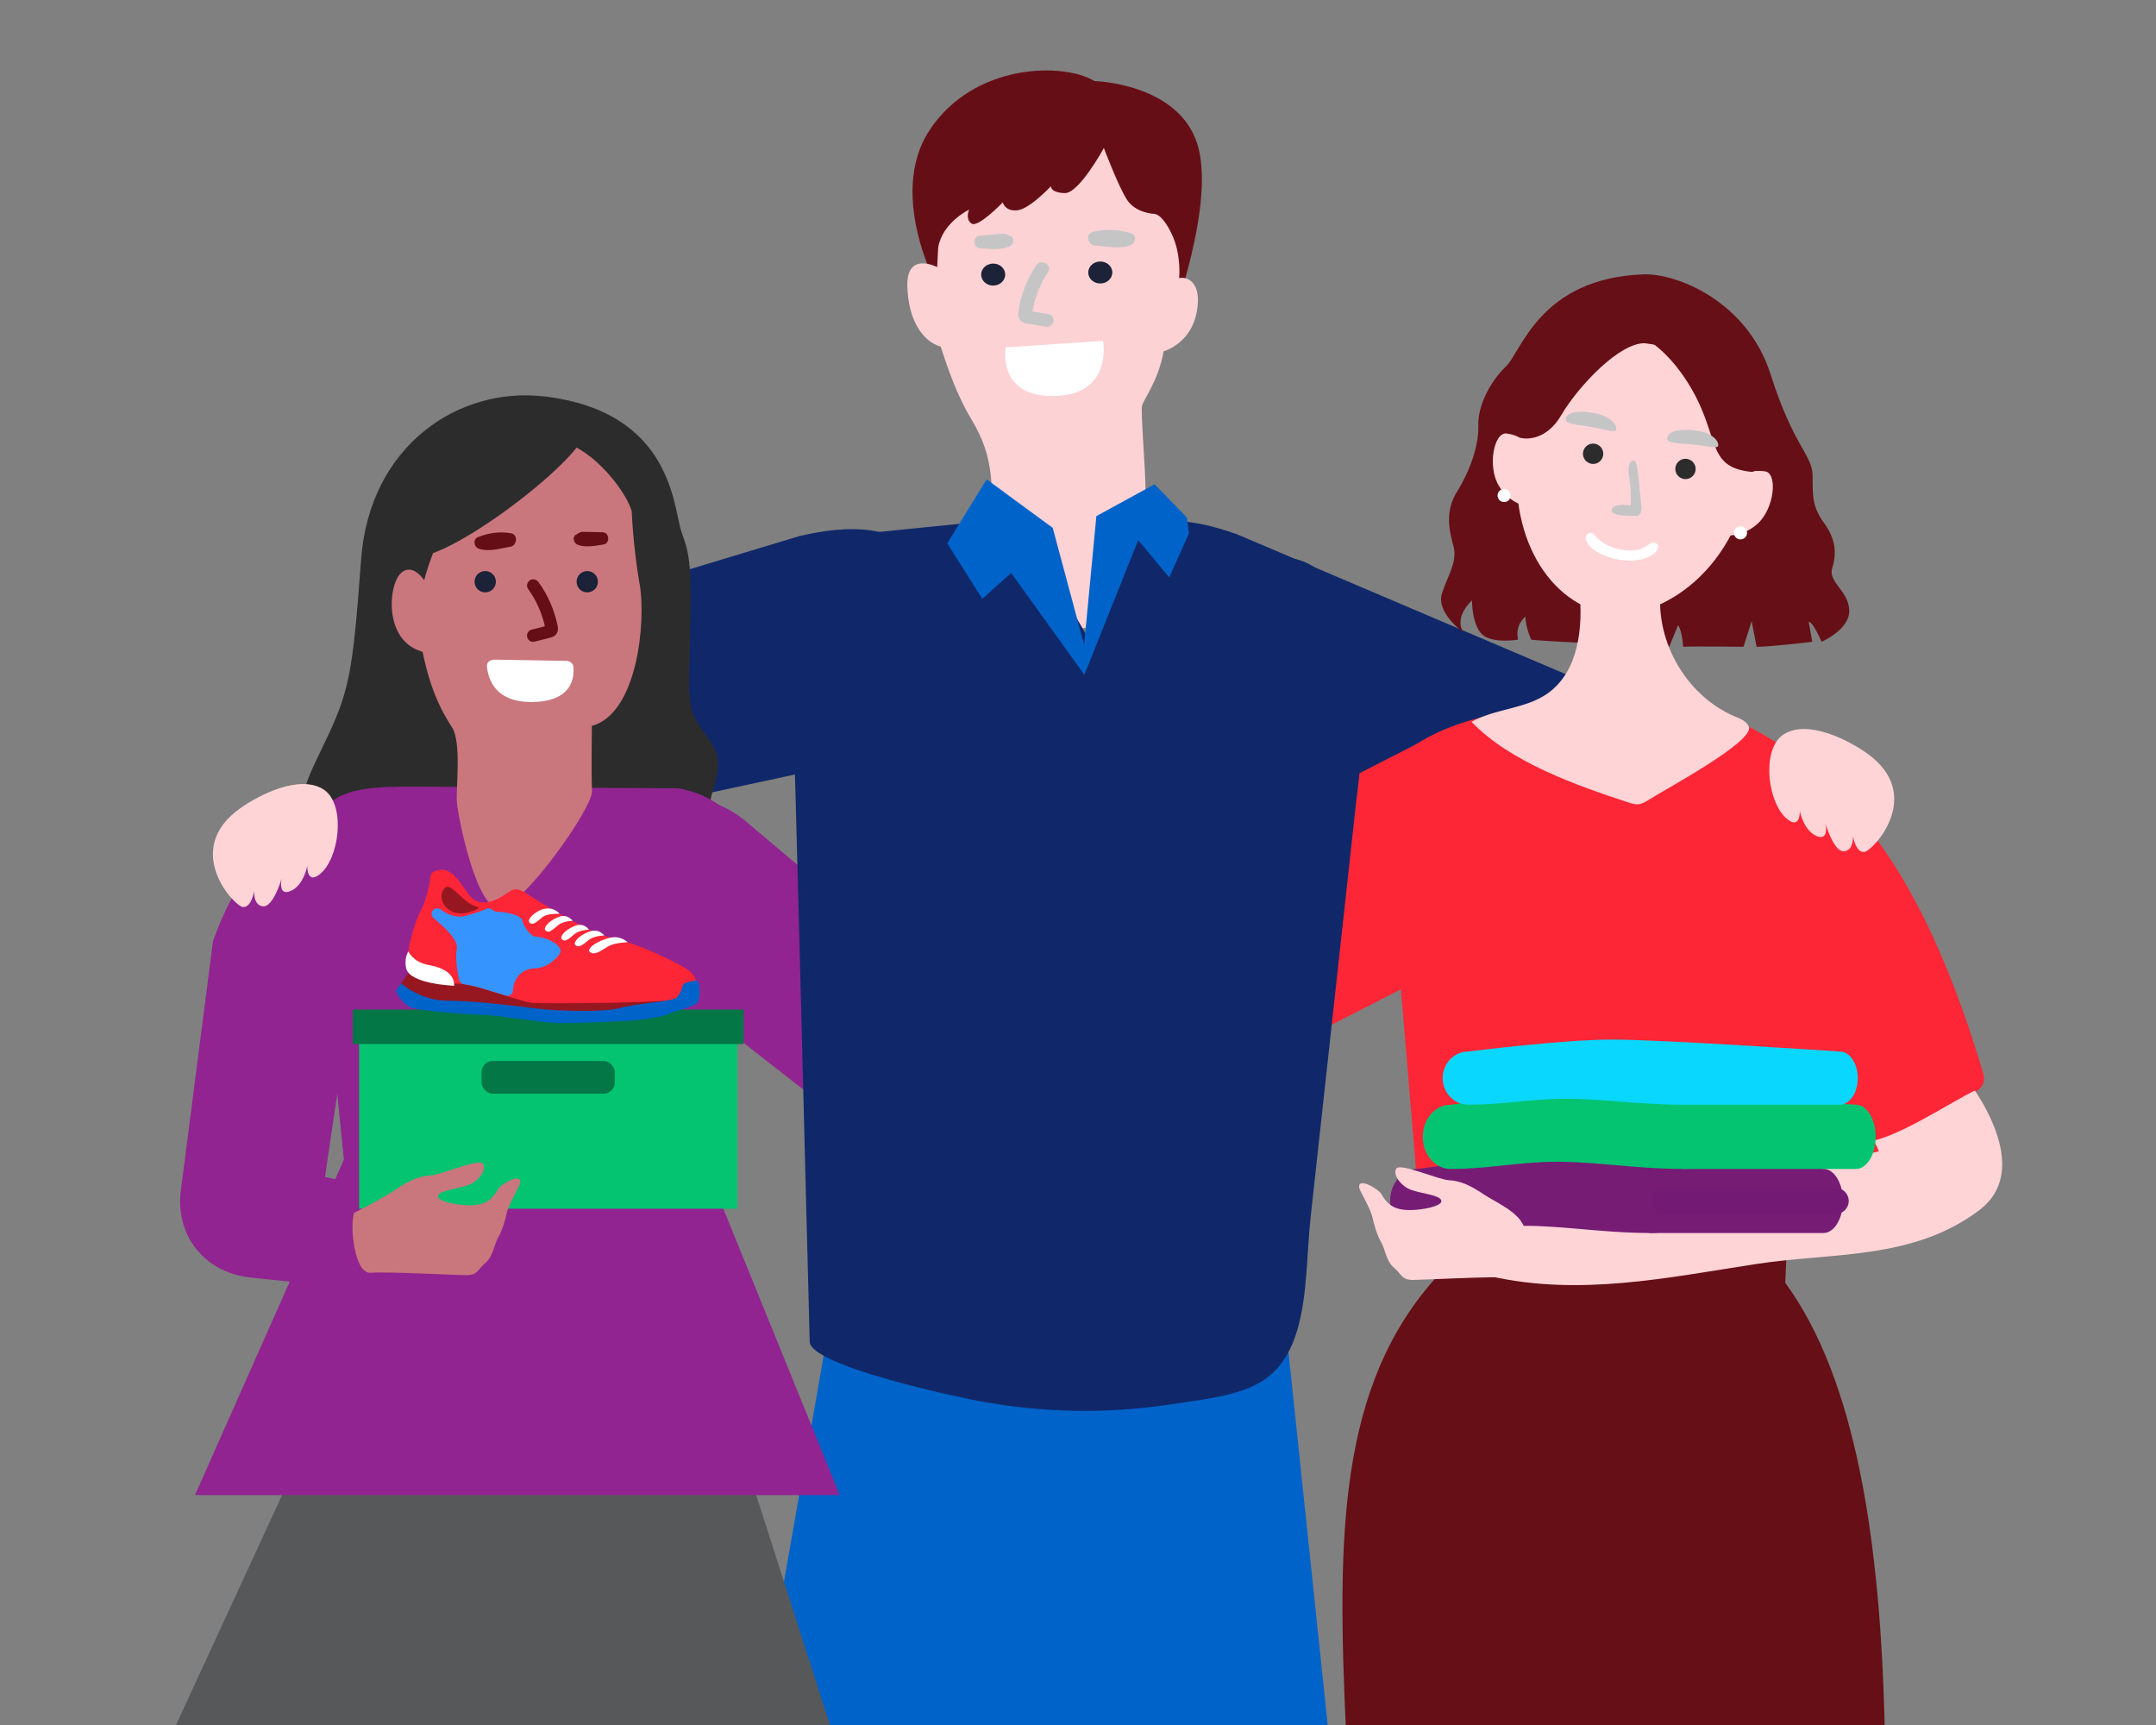
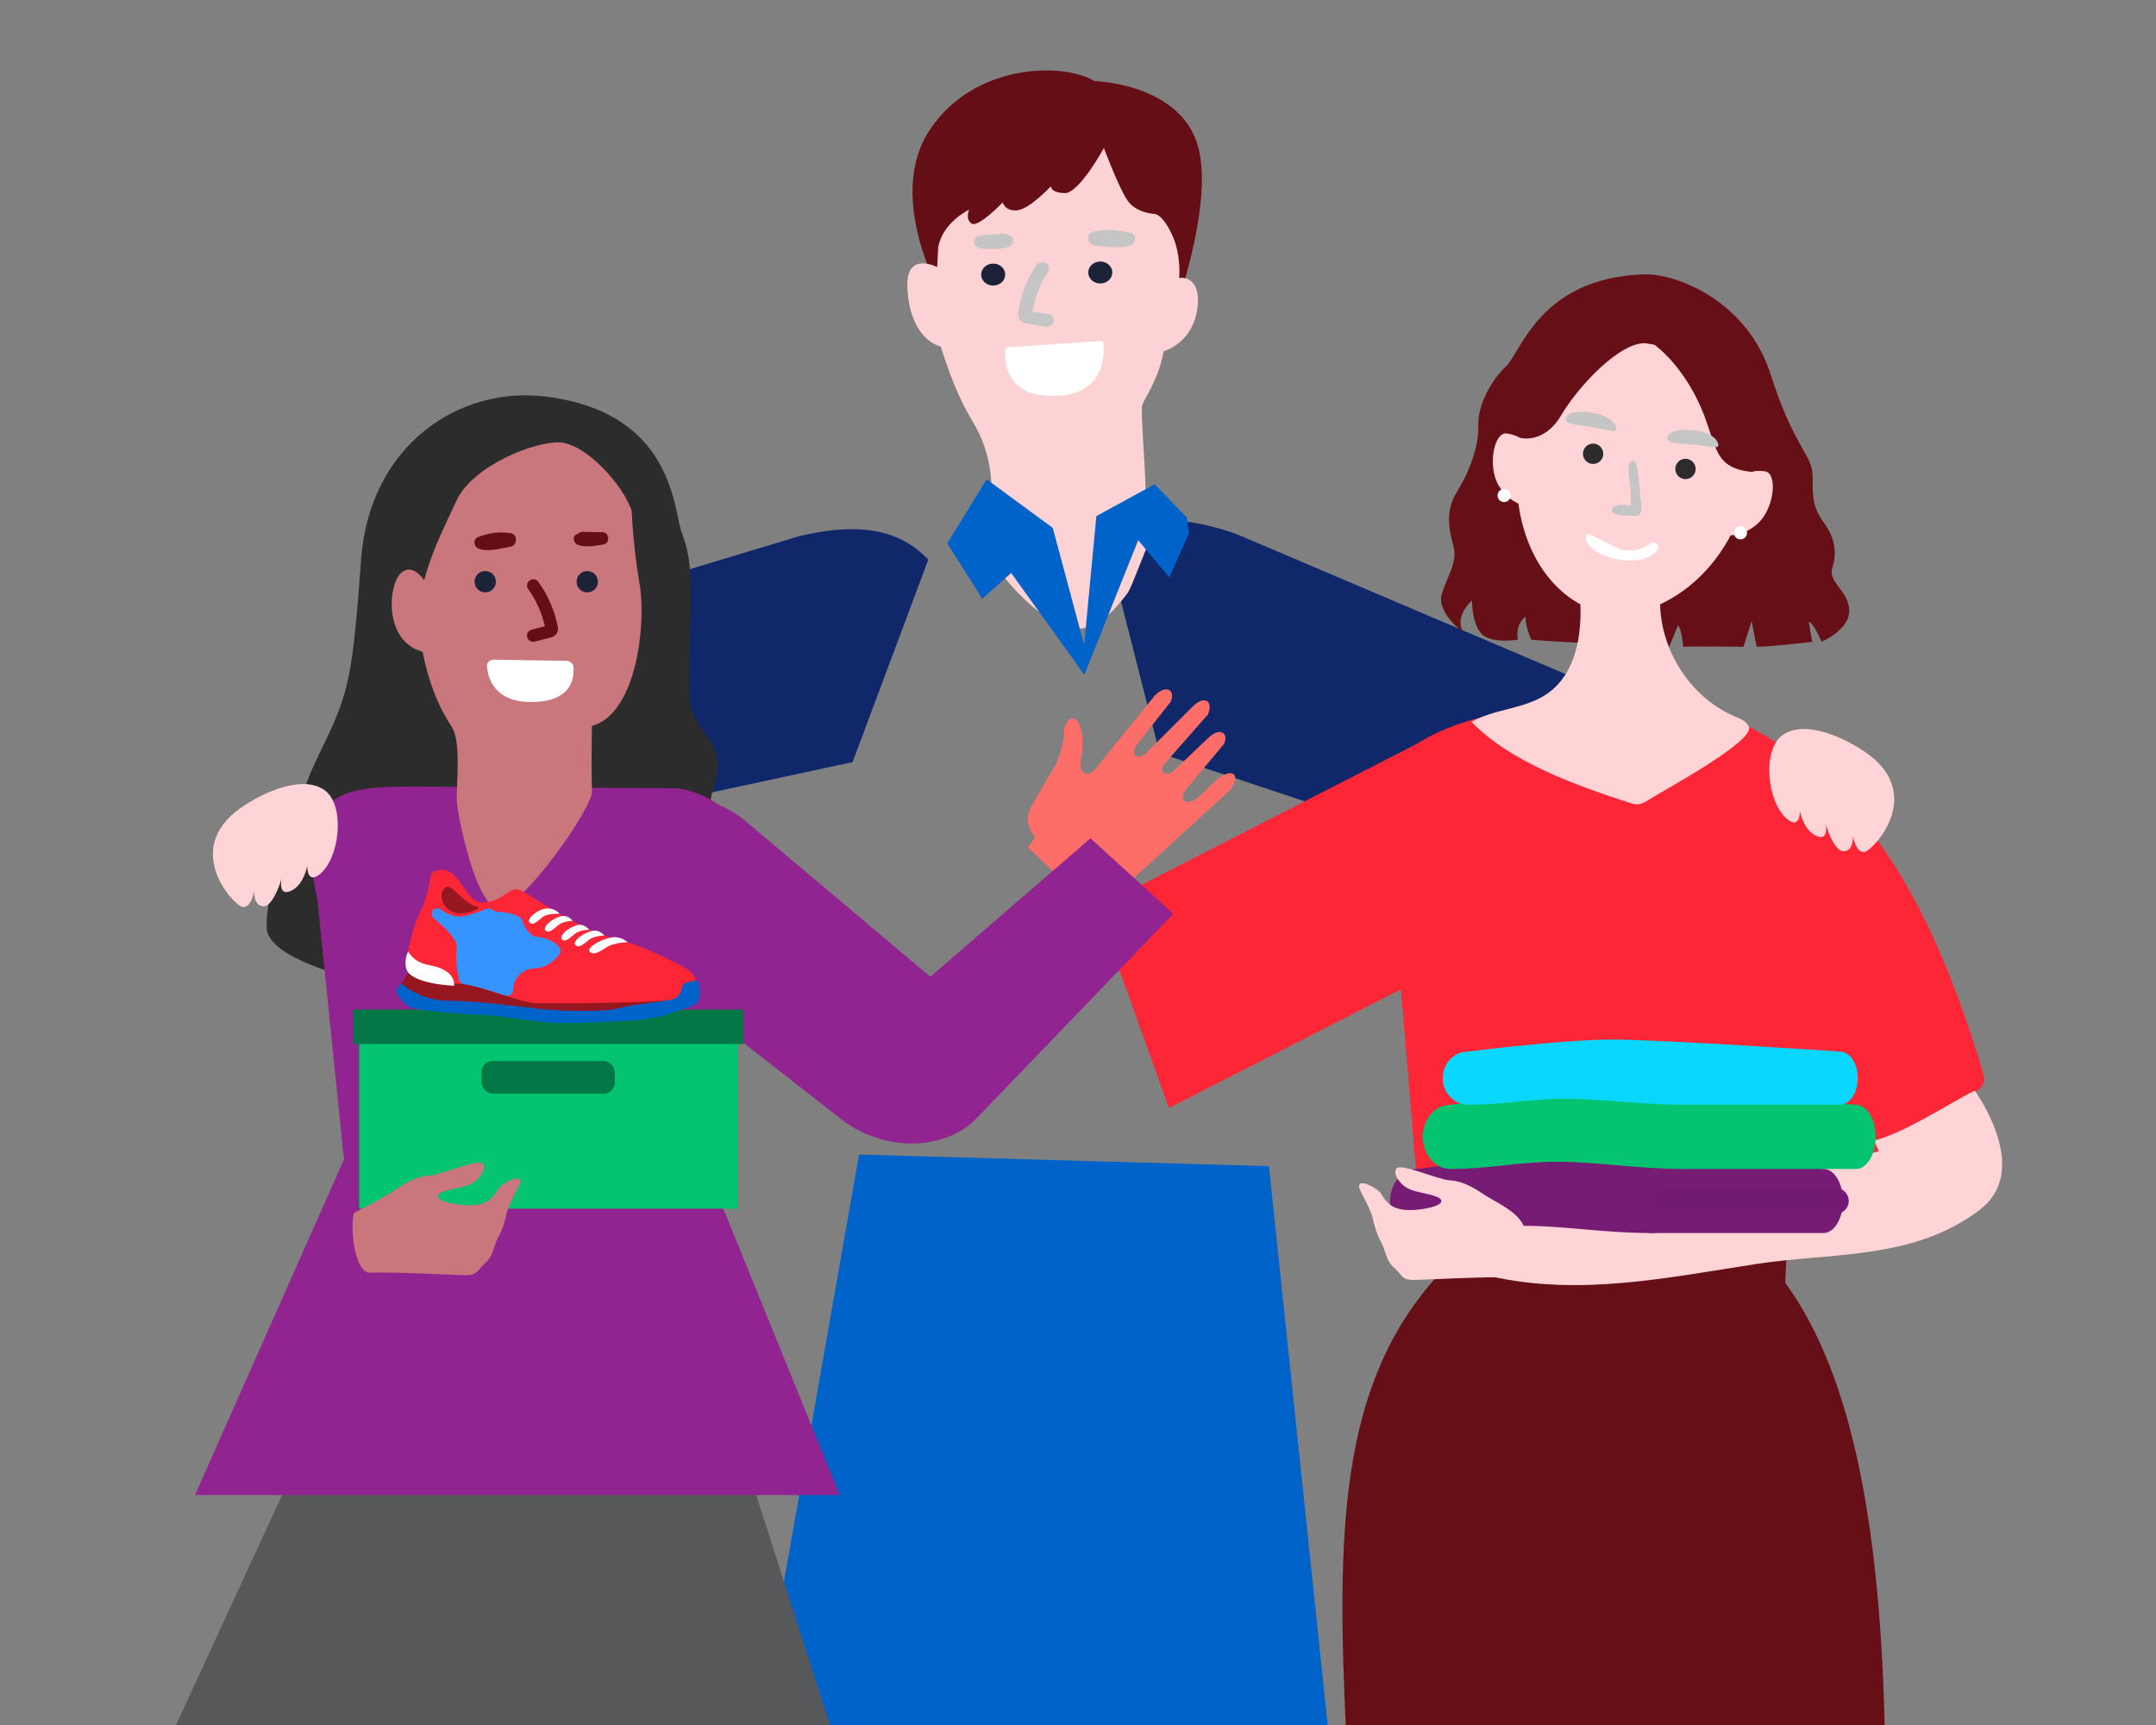
<svg xmlns="http://www.w3.org/2000/svg" viewBox="0 0 250 200">
  <rect x="0" y="0" width="250" height="200" fill="#808080" stroke="none" />
  <defs>
    <style>      .cls-1, .cls-2, .cls-3, .cls-4, .cls-5, .cls-6, .cls-7, .cls-8, .cls-9, .cls-10, .cls-11, .cls-12, .cls-13, .cls-14, .cls-15, .cls-16, .cls-17, .cls-18, .cls-19, .cls-20, .cls-21, .cls-22, .cls-23, .cls-24, .cls-25, .cls-26, .cls-27, .cls-28, .cls-29 {        stroke-width: 0px;      }      .cls-1, .cls-5 {        fill: #c5c5c6;        mix-blend-mode: multiply;      }      .cls-1, .cls-6, .cls-7, .cls-9, .cls-13, .cls-14, .cls-16, .cls-18, .cls-20, .cls-21, .cls-23, .cls-27, .cls-28, .cls-29 {        fill-rule: evenodd;      }      .cls-2, .cls-30 {        fill: #761c75;      }      .cls-3 {        fill: #04c471;      }      .cls-4, .cls-28 {        fill: #660e16;      }      .cls-30 {        stroke: #731b74;        stroke-linecap: round;        stroke-miterlimit: 10;        stroke-width: 3px;      }      .cls-6, .cls-19 {        fill: #ffd4d7;      }      .cls-7 {        fill: #fcd2d5;      }      .cls-8 {        fill: #3594fd;      }      .cls-9 {        fill: #fd6e69;      }      .cls-10, .cls-21 {        fill: #0063ca;      }      .cls-11 {        fill: #09d7fd;      }      .cls-12, .cls-29 {        fill: #2c2c2d;      }      .cls-13, .cls-26 {        fill: #fd2636;      }      .cls-14 {        fill: #57585a;      }      .cls-15 {        fill: #971720;      }      .cls-16 {        fill: #10286a;      }      .cls-17 {        fill: #037745;      }      .cls-18 {        fill: #ca767d;      }      .cls-20, .cls-25 {        fill: #fff;      }      .cls-31 {        isolation: isolate;      }      .cls-22, .cls-23 {        fill: #660f16;      }      .cls-24 {        fill: #1c2237;      }      .cls-27 {        fill: #912490;      }    </style>
  </defs>
  <g class="cls-31">
    <g id="Layer_1" data-name="Layer 1">
      <g>
        <path class="cls-16" d="M183.57,79.01l-6.25,22.55-42.86-14.25-6.17-24.28c4.19-3.57,9.46-3.12,15.16-1.08l40.12,17.07Z" />
        <path class="cls-28" d="M109.1,34.07s-6.45-11.23-1.29-19.01c5.16-7.78,15.54-7.84,19.1-5.66,0,0,9.57.24,11.88,7.15,2.31,6.9-3.07,21.05-3.08,21.06,0,.01-26.61-3.54-26.61-3.54h0Z" />
        <path class="cls-7" d="M108.79,28.69l-.12,2.28s-3.54-1.87-3.46,2.15c.08,4.01,1.81,6.5,3.87,7.06.93,2.9,2.01,5.88,3.59,8.49,2.73,4.52,2.35,7.85,2.33,13.28,0,.95,0,1.91.27,2.82.33,1.07,1.01,2,1.75,2.85,1.07,1.23,2.25,2.37,3.53,3.37,1.31,1.03,2.84,1.96,4.51,1.9,2.41-.09,4.2-2.18,5.67-4.1.68-.88,3.29-8.77,4.09-8.76,0,0-1.96-.04-1.98-2.97-.02-2.93-.59-9.29-.41-10.03.18-.74,1.91-2.92,2.5-6.3,0,0,3.14-.85,3.83-4.51.7-3.66-1.25-4.19-2.03-3.97,0,0,.29-2.71-.86-5.12-1.15-2.41-2.02-2.33-2.02-2.33,0,0-2.16-.07-3.18-1.66-1.02-1.59-2.67-5.98-2.67-5.98,0,0-2.87,5.28-4.54,5.23-1.67-.05-1.6-.8-1.6-.8,0,0-2.43,2.62-3.87,2.79-1.44.17-1.72-.91-1.72-.91,0,0-2.88,3.01-3.63,2.44-.75-.57-.26-1.6-.26-1.6,0,0-3.1,1.46-3.59,4.39Z" />
        <g>
          <path class="cls-25" d="M116.63,40.28l11.27-.76s1.19,6.23-5.59,6.39c-6.77.16-5.69-5.64-5.69-5.64Z" />
          <path class="cls-24" d="M126.22,31.86c.16.69.9,1.13,1.66.98.75-.15,1.23-.83,1.07-1.51-.16-.69-.9-1.13-1.66-.98s-1.23.83-1.07,1.51Z" />
          <path class="cls-24" d="M113.8,32.1c.16.69.9,1.13,1.66.98.75-.15,1.23-.83,1.07-1.51-.16-.69-.9-1.13-1.66-.98-.75.15-1.23.83-1.07,1.51Z" />
          <path class="cls-5" d="M121.22,37.86l-2.06-.33c-.18-.03-.67-.1-.94-.52-.19-.3-.16-.62-.14-.75.23-1.93.95-3.83,2.07-5.49.24-.35.74-.46,1.12-.24.38.22.5.67.26,1.02-.93,1.37-1.54,2.94-1.79,4.57l1.76.28c.44.07.74.45.67.86-.06.33-.35.56-.69.61-.08.01-.17,0-.25,0ZM119.66,36.47h.02s-.02,0-.02,0Z" />
          <path class="cls-5" d="M126.36,28.11c-.34-.38-.26-1.1.44-1.25,1.53-.33,2.82-.25,4.32.17.7.19.62,1.12.02,1.37-1.29.53-2.84.16-4.21.07-.23-.02-.37-.12-.48-.23-.01,0-.02,0-.03-.02-.03-.03-.04-.06-.06-.1Z" />
          <path class="cls-5" d="M113.67,27.32c.9-.08,1.8-.16,2.69-.24.05,0,.07.03.11.03.02,0,.03-.02.05-.02.09,0,.13.08.21.09.1.04.21.06.28.13.09.06.22.05.31.14.36.37.14.95-.31,1.14-.99.42-2.27.27-3.33.2-.91-.06-.93-1.39-.01-1.47Z" />
        </g>
        <polygon class="cls-21" points="147.14 135.21 154.04 200.82 122.13 200.82 117.03 200.82 87.84 200.82 99.61 133.86 147.14 135.21" />
        <polygon class="cls-13" points="167.68 84.51 127.21 105.23 135.54 128.47 169.66 111.01 167.68 84.51" />
        <path class="cls-9" d="M127.39,106.1l1.88-2.28c4.43-4.05,8.85-8.1,13.28-12.14,1.37-1.62.56-2.79-1.27-1.44-.85.8-1.7,1.59-2.55,2.39-1.43.87-2.18.04-1.03-1.31,1.4-1.68,2.8-3.36,4.2-5.03.57-1.06-.17-2.02-1.53-.97-1.28,1.17-3.1,2.98-4.38,4.15-1,.58-1.7.01-.88-.99,1.47-1.67,3.49-3.97,4.95-5.64.66-1.49-.35-2.28-1.67-1.01-1.86,1.86-3.72,3.72-5.58,5.58-.93.72-1.81.15-1.03-1,1.32-1.68,2.64-3.36,3.96-5.04.59-1.24-.43-2.14-1.84-.72-2.37,2.92-4.74,5.84-7.1,8.76-.66.6-1.77.3-1.48-1.23.3-1.58.3-2.98-.14-4.12-.52-1.26-1.56-.9-1.81.64.03,1.37-.4,2.52-.81,3.69-1,1.72-2.01,3.44-3.01,5.16-.58,1.14-.47,2.32.48,3.57-.28.37-.56.75-.84,1.12l8.22,7.87Z" />
        <path class="cls-16" d="M50.94,74.77l3.76,23.09,44.16-9.5,8.78-23.47c-3.77-4.01-9.06-4.13-14.96-2.73l-41.74,12.6Z" />
        <path class="cls-29" d="M63.05,45.96c-9.76-1.14-20.2,5.58-21.18,18.93-.98,13.35-1.37,15.31-4.3,21.37-2.93,6.06-2.35,5.21-2.35,10.23s-4.3,3.5-4.3,11.01,42.59,12.03,52.82,8.69c10.24-3.34-1.37-16.32-1.57-20.78-.2-4.46,2.54-6.22,0-9.74-2.54-3.52-2.35-3.43-2.15-11.69.2-8.26,0-9.6-.98-12.26s-.89-14.01-16-15.77Z" />
        <path class="cls-27" d="M81.86,117.51l-1.83-25.02c2.27.23,4.27,1.06,6.05,2.4l21.8,18.36,18.57-16.06,9.6,8.76-23,23.9c-3.59,3.48-10.3,3.75-15.28.09l-15.9-12.43Z" />
-         <path class="cls-16" d="M157.33,92.28c-1.79,16.3-3.57,32.6-5.36,48.89-.45,4.12-.35,8.85-1.49,12.85-2.08,7.29-6.96,7.65-14.67,8.8s-14.89.97-22.2-.36c-2.4-.44-19.65-4.09-19.72-6.9-.74-27.84-1.37-55.77-2.24-83.64.64-5.17,2.58-8.53,6.03-9.82l16.27-1.64,5.57,2.04,6.98,12.03,3.12-13.41,8.43.26,11.83,3.36c7.7,1.47,9.13,14.62,7.46,27.54" />
        <path class="cls-23" d="M218.55,200.82h-62.47c-1.04-22.45-.99-40.21,10.65-52.93l-.23-7.05h40.85s-.34,7.89-.34,7.89c8.16,11.15,11.08,29.84,11.54,52.08" />
        <path class="cls-13" d="M207.41,141.31s-42.77-.34-42.77-.34c-.65-7.79-1.3-15.58-1.95-23.38-.76-9.16-2.35-17.72-1-26.91.14-.94.31-1.91.81-2.72.53-.87,1.4-1.48,2.27-2.01,5.27-3.14,11.62-3.77,17.73-4.33,9.14-.84,17.77.6,21.17,9.83,1.1,2.98,8.96,49.9,3.73,49.86Z" />
        <polygon class="cls-14" points="96.5 200.82 20.03 200.82 40.74 155.94 81.99 155.6 96.5 200.82" />
        <path class="cls-27" d="M97.38,173.34H22.61l17.27-38.9-3.08-30.2c-3.08-13.5,4.33-13.03,12.41-13.03l29.39.19c5.37.81,10.08,5.65,8.34,11.76l-4.44,33.6,14.87,36.58Z" />
        <polygon class="cls-21" points="125.74 78.23 131.98 62.63 135.58 66.94 137.87 61.83 137.63 60.01 133.88 56.15 127.13 59.84 125.71 74.77 122.07 61.2 114.41 55.58 109.84 62.99 113.9 69.43 117.25 66.43 125.74 78.23" />
-         <path class="cls-27" d="M24.7,109.11c3.51-9.9,9.45-14.65,16.35-17.38l-2.56,16.46,1.88,10.13-2.69,18.15,15.98,3.19-.87,10.97-23.81-2.52c-5.32-.59-8.71-4.94-8-10.17l3.72-28.83Z" />
        <path class="cls-13" d="M219.6,100.22c-5.38-8.46-12.62-15.21-22.81-18.41l1.03,16.48,4.54,9.89,3.22,17.27-19.1,3.03,1.04,10.44c0-.22,15.61-1.32,16.73-1.41,9.25-.78,17.26-5.14,24.75-10.83.44-.34.91-.72,1.03-1.28.09-.41-.03-.83-.15-1.24-2.54-8.46-5.75-16.81-10.28-23.95Z" />
        <path class="cls-22" d="M190.58,31.81c3.84-.14,12.04,3.12,14.73,11.59,2.69,8.47,4.87,9.32,4.87,11.79s0,3.62,1.35,5.48,1.45,3.52.93,5.18,1.86,2.59,1.97,4.87c.1,2.28-3.21,3.69-3.21,3.69,0,0-.99-2.32-1.49-2.32l.41,2.32s-4.72.58-6.45.58l-.58-2.98-.94,2.98s-5.84-.08-7,0c0,0-.08-1.71-.58-2.51l-1.04,2.51s-14.34-.58-16-.83c0,0-.66-1.41-.66-2.65,0,0-1.24.83-.87,2.65,0,0-2.92.5-4.13-.58s-1.21-3.97-1.21-3.97c0,0-2.15,1.9-.99,3.72,0,0-3.23-2.32-2.48-4.55.74-2.23,1.82-3.7,1.32-5.49-.5-1.79-.99-4.02.41-6.26s2.56-5.27,2.48-7.68c-.08-2.41,1.47-5.22,3.22-6.88,1.75-1.65,3.9-10.23,15.94-10.66Z" />
        <path class="cls-19" d="M183.12,68.23c.49,4.45-.05,9.68-3.74,12.22-2.58,1.77-6.02,1.71-8.75,3.24,4.47,4.67,12.22,7.4,18.24,9.36.35.12.72.23,1.09.2.48-.04.9-.31,1.3-.57,1.51-.98,12.28-6.74,11.53-8.44-.28-.63-.99-.91-1.62-1.17-5.82-2.47-9.52-9.16-8.51-15.4-3.18.19-6.36.38-9.55.58Z" />
        <path class="cls-19" d="M186.67,71.2c4.65.68,14.53-3.8,16.45-16.83s-7.58-13.87-12.36-14.57c-4.77-.7-13.01.56-14.62,11.53-1.61,10.97,3.69,18.87,10.53,19.87Z" />
        <g>
          <path class="cls-19" d="M202.53,54.91s.64-.48,2.14-.26,1.08,4.36-.9,6.1-3.94,1.27-3.94,1.27l2.7-7.11Z" />
          <path class="cls-19" d="M176.69,51.12s-.48-.64-1.97-.86c-1.49-.22-2.29,3.86-.9,6.1,1.39,2.24,3.41,2.35,3.41,2.35l-.54-7.59Z" />
        </g>
        <path class="cls-22" d="M188.71,38.36s3.5.56,6.9,5.85c3.99,6.21,2.02,9.9,7.4,10.49,2.08.23,2.96-10.14-.68-14.13-3.64-3.99-13.62-2.22-13.62-2.22Z" />
        <path class="cls-1" d="M181.55,48.58c.15-1,2.16-.96,3.62-.62,1.46.34,2.39,1.24,2.23,1.91-.08.33-1.52-.14-2.94-.38-1.5-.25-3-.28-2.9-.91h0Z" />
        <path class="cls-1" d="M193.31,50.81c.09-1.01,2.09-1.1,3.57-.86,1.48.24,2.47,1.08,2.35,1.76-.06.33-1.52-.04-2.96-.18-1.51-.15-3.01-.08-2.95-.72h0Z" />
        <path class="cls-1" d="M189.63,53.53c-.56-.48-.97.51-.72,1.75.25,1.23.18,3.32.18,3.32,0,0-2.1-.34-2.2.51-.1.85,2.39.65,2.86.7.47.05.67-.59.56-1.36-.11-.77-.38-4.67-.68-4.93h0Z" />
-         <path class="cls-20" d="M187.99,63.73c3.07.57,3.27-1.41,4.14-.67.68.58-.97,2.36-4.28,1.84-3.31-.51-4.56-2.45-3.72-3.02s.79,1.28,3.86,1.85Z" />
+         <path class="cls-20" d="M187.99,63.73c3.07.57,3.27-1.41,4.14-.67.68.58-.97,2.36-4.28,1.84-3.31-.51-4.56-2.45-3.72-3.02Z" />
        <circle class="cls-12" cx="195.44" cy="54.37" r="1.18" />
        <circle class="cls-12" cx="184.73" cy="52.61" r="1.18" />
        <path class="cls-22" d="M190.76,39.8c-2.89-.14-7.69,4.89-9.73,8.34-2.04,3.45-4.8,2.61-4.8,2.61,0,0-1.98-6.19,4.84-10.03,6.82-3.85,9.69-.92,9.69-.92Z" />
        <circle class="cls-25" cx="201.82" cy="61.78" r=".76" />
        <circle class="cls-25" cx="174.41" cy="57.45" r=".76" />
        <path class="cls-18" d="M74.17,67.69c.77,4.5-.29,15.06-5.54,16.47,0,0-.08,5.56.02,7.53.1,1.97-7.88,13.25-10.63,13.63-2.74.38-4.92-10.66-5.04-12.31-.13-1.65.56-6.9-.56-8.67-1.13-1.77-2.73-4.45-3.7-10.3-.96-5.85,2.29-11.8,4.18-15.93,1.89-4.13,9.11-6.97,12.04-6.81,2.93.16,7.25,4.79,8.31,7.93,0,0,.14,3.98.91,8.48Z" />
        <path class="cls-25" d="M65.62,76.62l-8.3-.14c-.49,0-.89.33-.86.74.11,1.41.89,4.28,5.37,4.17,4.5-.1,4.78-2.8,4.66-4.09-.04-.38-.41-.68-.87-.69Z" />
        <path class="cls-24" d="M57.49,67.61c-.09.68-.71,1.15-1.39,1.06-.68-.09-1.15-.71-1.06-1.39.09-.68.71-1.15,1.39-1.06.68.09,1.15.71,1.06,1.39Z" />
        <path class="cls-24" d="M69.32,67.61c-.09.68-.71,1.15-1.39,1.06-.68-.09-1.15-.71-1.06-1.39.09-.68.71-1.15,1.39-1.06.68.09,1.15.71,1.06,1.39Z" />
        <path class="cls-4" d="M61.78,74.42c-.3-.02-.57-.23-.65-.54-.1-.39.14-.78.52-.88l1.53-.39c-.35-1.56-1.01-3.03-1.93-4.3-.23-.32-.17-.77.16-1.01.32-.23.77-.16,1.01.16,1.12,1.53,1.89,3.31,2.25,5.17.02.13.08.42-.07.73-.21.43-.64.53-.79.57l-1.8.46c-.07.02-.15.02-.22.02ZM63.25,72.94h.02s-.02,0-.02,0Z" />
        <path class="cls-4" d="M59.7,63c.27-.39.15-1.09-.48-1.18-1.38-.21-2.51-.05-3.81.46-.6.24-.46,1.13.09,1.33,1.18.43,2.52-.04,3.72-.23.2-.03.32-.14.41-.26,0,0,.02-.01.03-.02.02-.03.03-.06.04-.1Z" />
        <path class="cls-4" d="M69.88,61.71c-.8-.02-1.6-.03-2.4-.05-.04,0-.06.03-.1.04-.02,0-.03-.02-.05-.01-.08,0-.11.08-.18.1-.09.05-.18.07-.24.14-.08.06-.19.06-.26.16-.29.38-.05.93.36,1.08.9.34,2.03.11,2.96-.04.8-.12.71-1.41-.1-1.42Z" />
-         <path class="cls-29" d="M67.12,49.64c4.1.45-13.37,14.68-18.84,14.95s2.86-16.72,18.84-14.95Z" />
        <path class="cls-18" d="M49.46,67.69s-1.44-2.63-2.97-1.24-2.07,8.32,2.97,9.22c5.04.9,0-7.98,0-7.98Z" />
        <path class="cls-19" d="M37.81,91.76c-.11-.1-.23-.19-.36-.27-2.74-1.68-7.33.62-9.59,2.22-6.8,4.82-.71,11.35.3,11.45s1.31-1.86,1.31-1.86c0,0-.12,1.72,1.06,1.78s2.12-3.2,2.12-3.2c0,0-.45,2.08,1.06,1.42,1.51-.65,1.92-2.9,1.92-2.9,0,0-.08,2.18,1.45.96,2.22-1.77,2.99-7.63.73-9.61Z" />
        <path class="cls-19" d="M206.52,85.38c.11-.1.23-.19.36-.27,2.74-1.68,7.33.62,9.59,2.22,6.8,4.82.71,11.35-.3,11.45s-1.31-1.86-1.31-1.86c0,0,.12,1.72-1.06,1.78s-2.12-3.2-2.12-3.2c0,0,.45,2.08-1.06,1.42s-1.92-2.9-1.92-2.9c0,0,.08,2.18-1.45.96-2.22-1.77-2.99-7.63-.73-9.61Z" />
        <path class="cls-19" d="M227.35,124.2l-11.62,4.65s2.14,4.63,2.14,4.63c-6.29,1.56-12.59,3.13-18.88,4.69-4.17,1.04-8.42,2.5-12.61,3.33-6.52,1.29-13.97-2.68-13.61,6.46,10.4,2.36,20.59.17,30.88-1.41,8.84-1.36,18.2-.44,25.87-6.25,7.02-5.32-2.16-16.11-2.16-16.11Z" />
        <path class="cls-26" d="M229.36,126.28c-.77-1.57-1.53-3.14-2.3-4.71-.67-1.37-1.35-2.76-2.4-3.86-2.32-2.42-6.29-2.95-9.27-1.41s-4.83,4.92-4.74,8.27c.07,2.97,1.92,7.57,5.09,7.83,3.32.27,10.49-4.72,13.62-6.13Z" />
        <g>
          <rect class="cls-3" x="41.64" y="118.94" width="43.86" height="21.2" />
          <rect class="cls-17" x="40.91" y="117.05" width="45.31" height="4" />
          <rect class="cls-17" x="55.84" y="123.01" width="15.45" height="3.79" rx="1.29" ry="1.29" />
        </g>
        <g>
          <path class="cls-15" d="M47.76,112.28l-1.25,1.74s-.8,1.42.88,2.14c1.69.72,6.02.66,7.61.75,1.59.09,6.23.99,7.64.99,1.41,0,6.32.18,9.09-.51,2.77-.69,6.2-1.42,6.2-1.42l-13.48-.54-7.67-1.74-9.03-1.42Z" />
          <path class="cls-26" d="M50.92,100.9s-.95,0-1.01.76-.53,2.85-1.1,3.87c-.58,1.02-1.97,5.12-1.39,6.74s4.17,1.76,5.9,1.78,7.11,2.13,8.45,2.23c1.34.1,16.66.05,18-.6,1.34-.66,1.15-2.02.45-2.86-.71-.84-6.43-3.52-9.21-4.07-2.78-.55-8.16-4.04-9.45-4.83-1.29-.79-1.65-1.18-2.86-.31s-2.78,1.47-3.86.6c-1.08-.87-2.09-3.73-3.92-3.32Z" />
          <path class="cls-15" d="M55.41,105.14c.11.02.13.16.03.21-.64.33-2.07.91-3.18.26-1.47-.87-1.21-2.49-.47-2.78.68-.27,2.12,2.06,3.61,2.32Z" />
          <path class="cls-25" d="M72.77,109.25s-1.48.02-2.26.48-1.56,1.11-2.12.64c-.35-.3.51-1.08,1.84-1.5.35-.11,1.44-.57,2.54.37Z" />
          <path class="cls-25" d="M70.08,108.46s-1.14.02-1.74.47-1.2,1.08-1.63.63c-.27-.29.39-1.05,1.42-1.46.27-.11,1.11-.55,1.95.36Z" />
          <path class="cls-25" d="M68.31,107.79s-1.07.02-1.64.47-1.13,1.08-1.53.63c-.26-.29.37-1.05,1.33-1.46.25-.11,1.05-.55,1.84.36Z" />
          <path class="cls-25" d="M47.35,110.32s.53,1.23,2.34,1.56c1.81.33,2.98,1.05,2.98,2.41,0,0-5.16-.18-5.57-2.02-.27-1.23.25-1.95.25-1.95Z" />
          <path class="cls-25" d="M66.41,106.76s-1.07.02-1.64.47-1.13,1.08-1.53.63c-.26-.29.37-1.05,1.33-1.46.25-.11,1.05-.55,1.84.36Z" />
          <path class="cls-8" d="M50.35,105.41c.23-.14.52-.13.74.03.53.4,1.63,1.06,2.84.76,1.06-.27,1.96-.61,2.47-.83.23-.1.5-.06.69.11.14.12.36.24.71.24.78,0,2.65.35,2.78,1.05.13.7,1.01,1.83,1.57,1.83.49,0,2.11.36,2.74,1.29.16.23.15.54-.03.76-.42.55-1.42,1.59-2.89,1.63-1.57.04-2.46,1.32-2.48,2.53,0,.44-.43.75-.85.62-1.25-.4-3.3-1.03-3.97-1.16-.4-.07-.69-.12-.9-.16-.27-.04-.48-.24-.54-.51-.17-.81-.48-2.53-.26-3.59s-1.62-2.68-2.68-3.55c-.35-.28-.31-.82.07-1.06h0Z" />
          <path class="cls-25" d="M64.89,105.95s-1.4-.08-1.97.37-1.13,1.08-1.53.63c-.26-.29.37-1.05,1.33-1.46.25-.11,1.38-.46,2.17.46Z" />
          <path class="cls-10" d="M79.14,114.36c.03-.18.16-.33.34-.39.49-.18,1.42-.45,1.51-.08.13.51.28,2-.22,2.45s-3.01,1.03-3.27,1.24-3.17.73-4.93.79-6.45.36-8.55.21c-2.1-.15-6.66-.92-8.04-.92s-7.48-.45-8.4-.88c-.92-.43-1.56-1.54-1.65-1.93l.58-.84s2.23,2.01,5.33,2.01c3.11,0,8.38.66,10.65.94s7.73.41,9.41-.09c1.67-.49,6.13-.79,6.53-1.18.34-.33.61-.85.7-1.35Z" />
        </g>
        <path class="cls-18" d="M41.04,140.63s3.22-1.62,4.84-2.71c1.61-1.09,2.77-1.57,4.01-1.63,1.24-.06,5.64-2.03,6.11-1.36.47.67-.49,1.98-1.59,2.43-1.1.45-3.29.61-3.59,1.21-.3.59,1.38,1.01,2.82,1.14,1.44.13,2.63-.02,3.46-.92.83-.9.35-.91,1.54-1.66,1.19-.75,2.1-.69,1.49.48-.61,1.17-1.22,2.34-1.38,3.08-.16.75-.51,1.99-.99,2.8-.48.81-.55,2.16-1.48,2.94-.93.78-.87,1.44-2.25,1.42-1.38-.02-9.2-.43-11.05-.28-1.85.15-2.44-5.27-1.93-6.94h0Z" />
        <g>
          <g>
            <path class="cls-2" d="M191.48,142.96c-6.15,0-11.13-1.04-16.32-.8-4.11.19-6.78.8-10.75.8-1.78,0-3.22-1.66-3.22-3.72h0c0-2.05,1.44-3.72,3.22-3.72,0,0,11.86-1.68,18.23-1.68s28.79,1.68,28.79,1.68c0,0-14.88,7.44-19.94,7.44Z" />
            <path class="cls-2" d="M213.7,139.24c0,2.06-1.02,3.72-2.27,3.72h-19.94c-1.26,0-2.27-1.66-2.27-3.72h0c0-2.05,1.02-3.72,2.27-3.72h19.94c1.25,0,2.27,1.66,2.27,3.72h0Z" />
            <line class="cls-30" x1="193" y1="139.24" x2="212.87" y2="139.24" />
          </g>
          <g>
            <path class="cls-3" d="M195.27,135.53c-6.15,0-11.13-1.04-16.32-.8-4.1.19-6.77.8-10.75.8-1.78,0-3.22-1.67-3.22-3.72h0c0-2.06,1.44-3.72,3.22-3.72,0,0,11.86-1.68,18.23-1.68s28.79,1.68,28.79,1.68c0,0-14.88,7.44-19.94,7.44Z" />
            <path class="cls-3" d="M217.49,131.81c0,2.05-1.02,3.72-2.27,3.72h-19.94c-1.25,0-2.27-1.67-2.27-3.72h0c0-2.06,1.02-3.72,2.27-3.72h19.94c1.25,0,2.27,1.67,2.27,3.72h0Z" />
          </g>
          <path class="cls-11" d="M213.34,121.92s-20.56-1.39-26.39-1.39-16.71,1.39-16.71,1.39c-1.63,0-2.95,1.38-2.95,3.08s1.32,3.08,2.95,3.08c3.65,0,6.09-.5,9.85-.66,4.76-.2,9.33.66,14.97.66h18.28c1.15,0,2.08-1.38,2.08-3.08s-.93-3.08-2.08-3.08Z" />
        </g>
        <path class="cls-6" d="M176.34,141.54c-1.02-1.39-3.05-2.23-4.3-3.07-1.61-1.09-2.77-1.57-4.01-1.63-1.24-.06-5.64-2.03-6.11-1.36-.47.67.49,1.98,1.59,2.43,1.1.45,3.29.61,3.59,1.21.3.59-1.38,1.01-2.82,1.14-1.44.13-2.63-.02-3.46-.92-.83-.9-.35-.91-1.54-1.66-1.19-.75-2.1-.69-1.49.48.61,1.17,1.22,2.34,1.38,3.08.16.75.51,1.99.99,2.8s.55,2.16,1.48,2.94c.93.78.87,1.44,2.25,1.42,1.38-.02,9.2-.43,11.05-.28,2.07.17,2.33-4.62,1.79-5.88-.1-.25-.24-.48-.4-.7Z" />
      </g>
    </g>
  </g>
</svg>